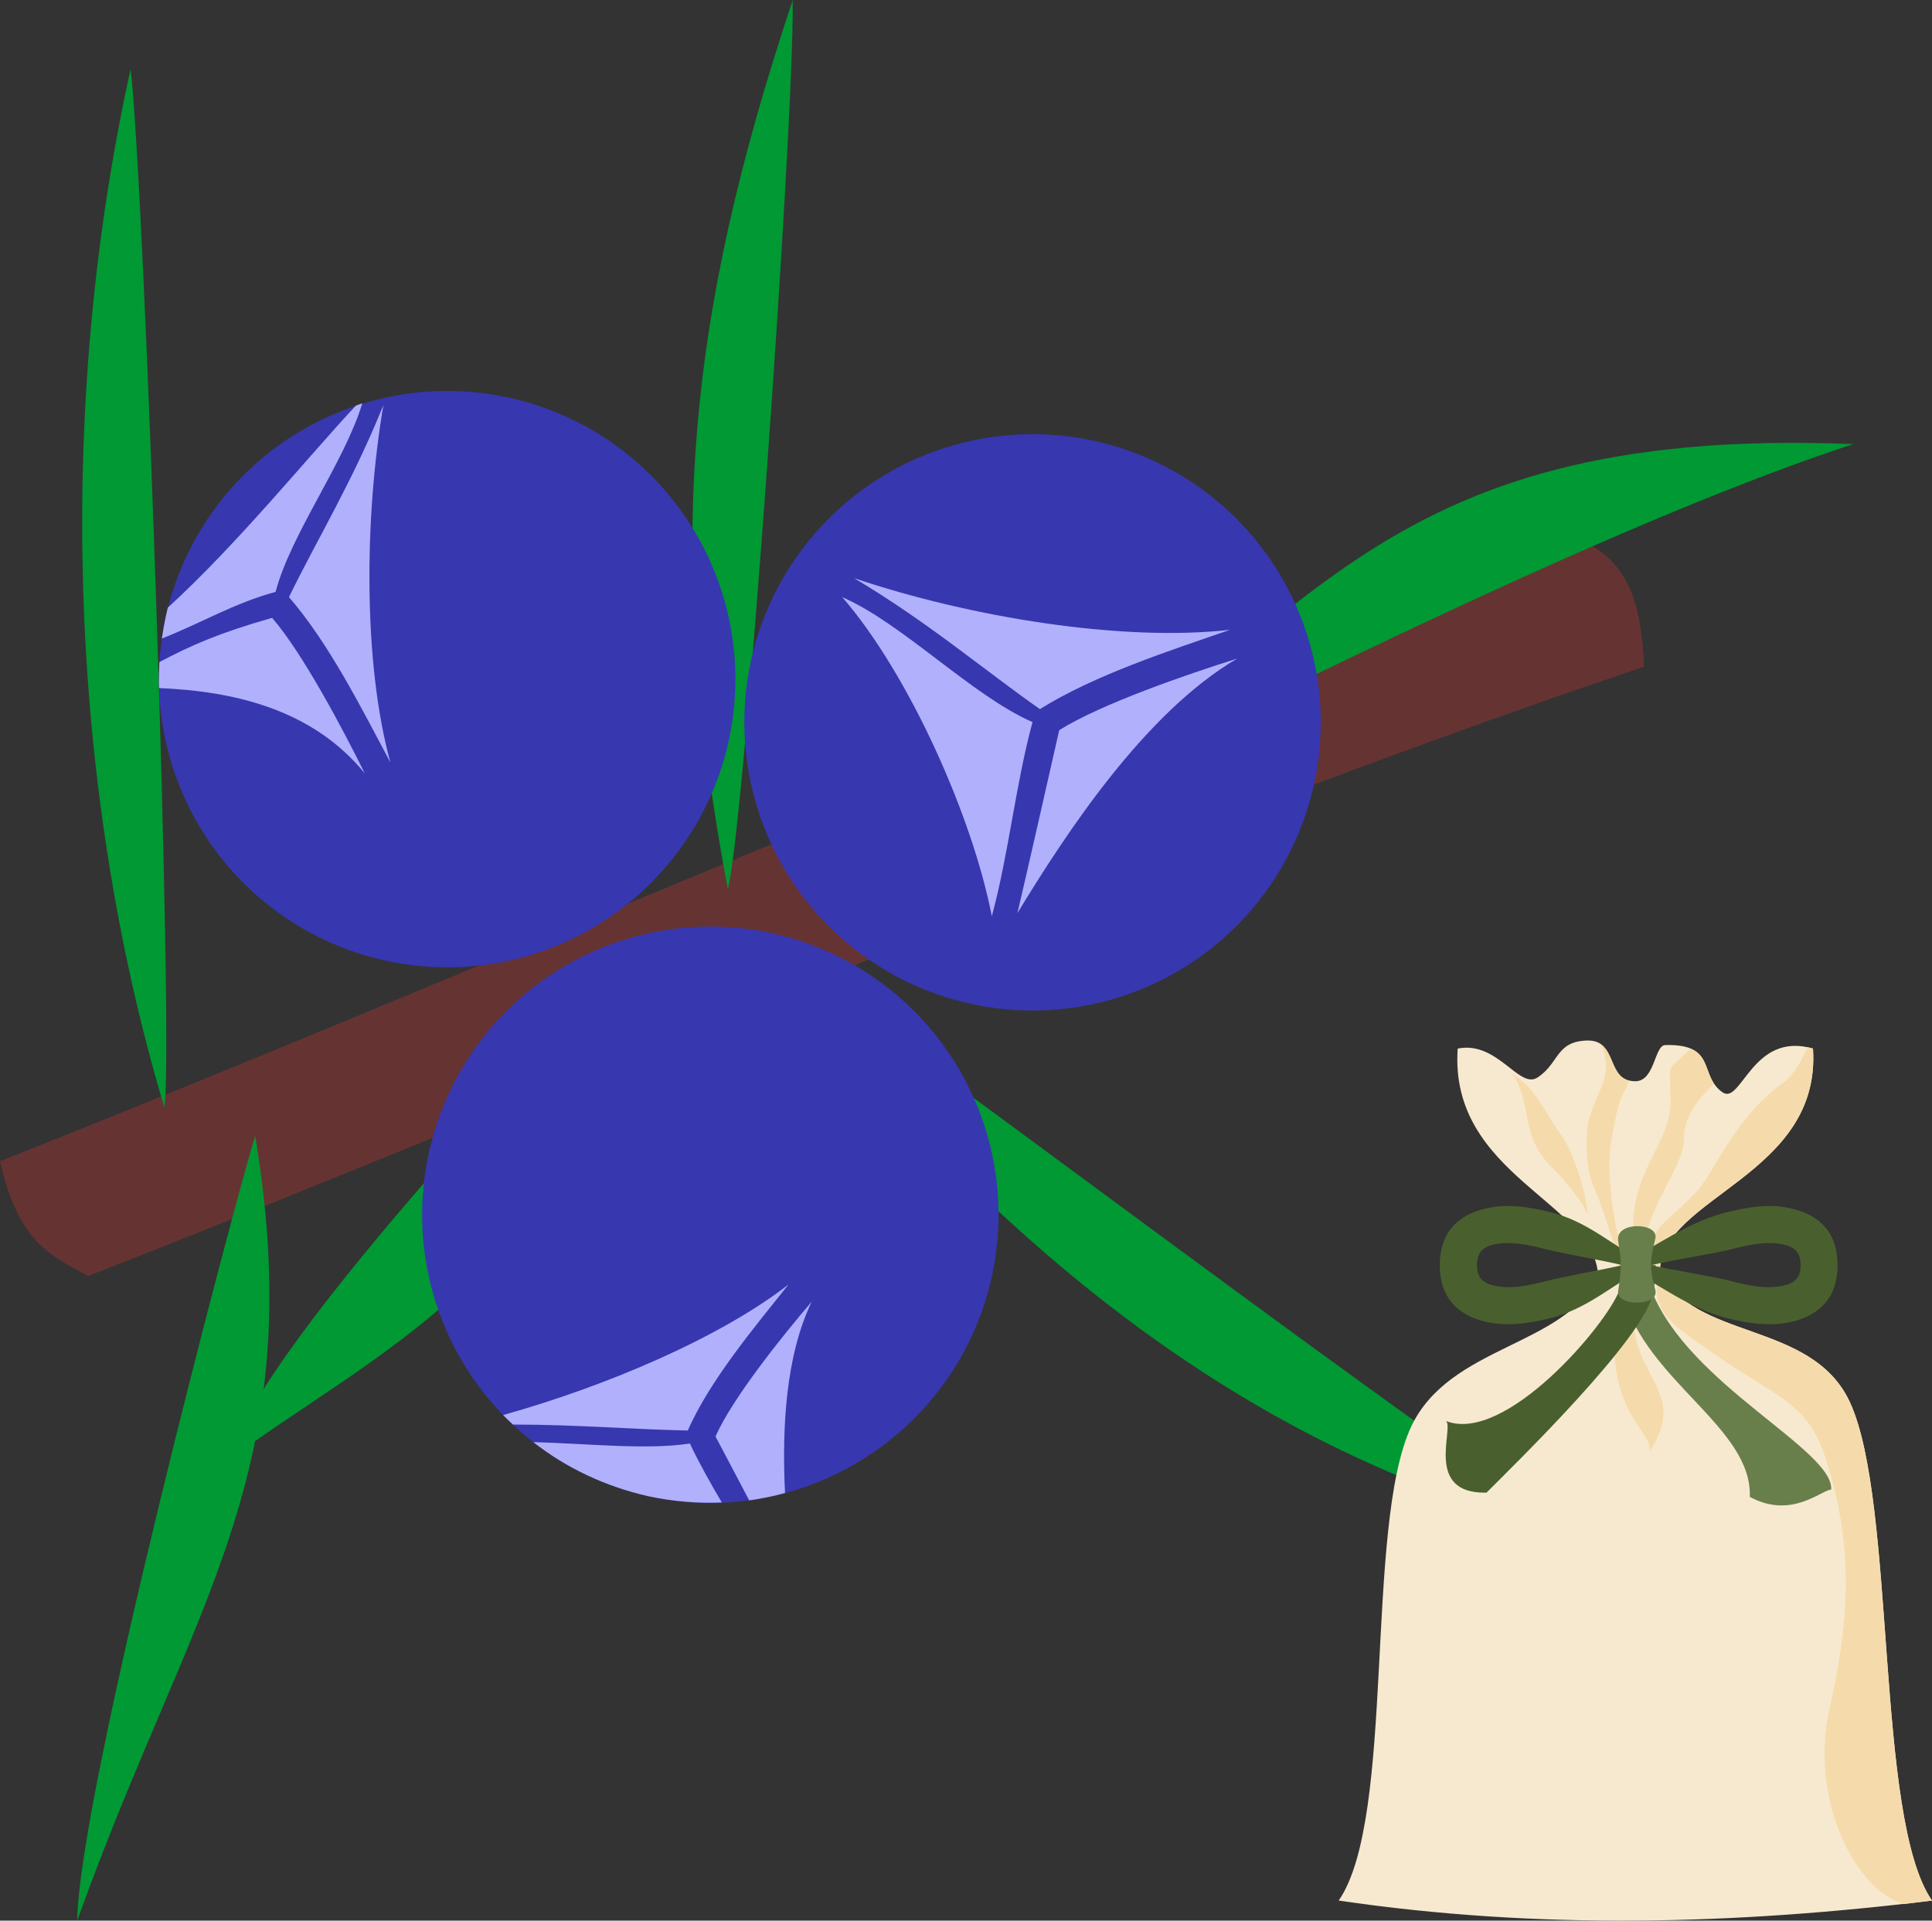
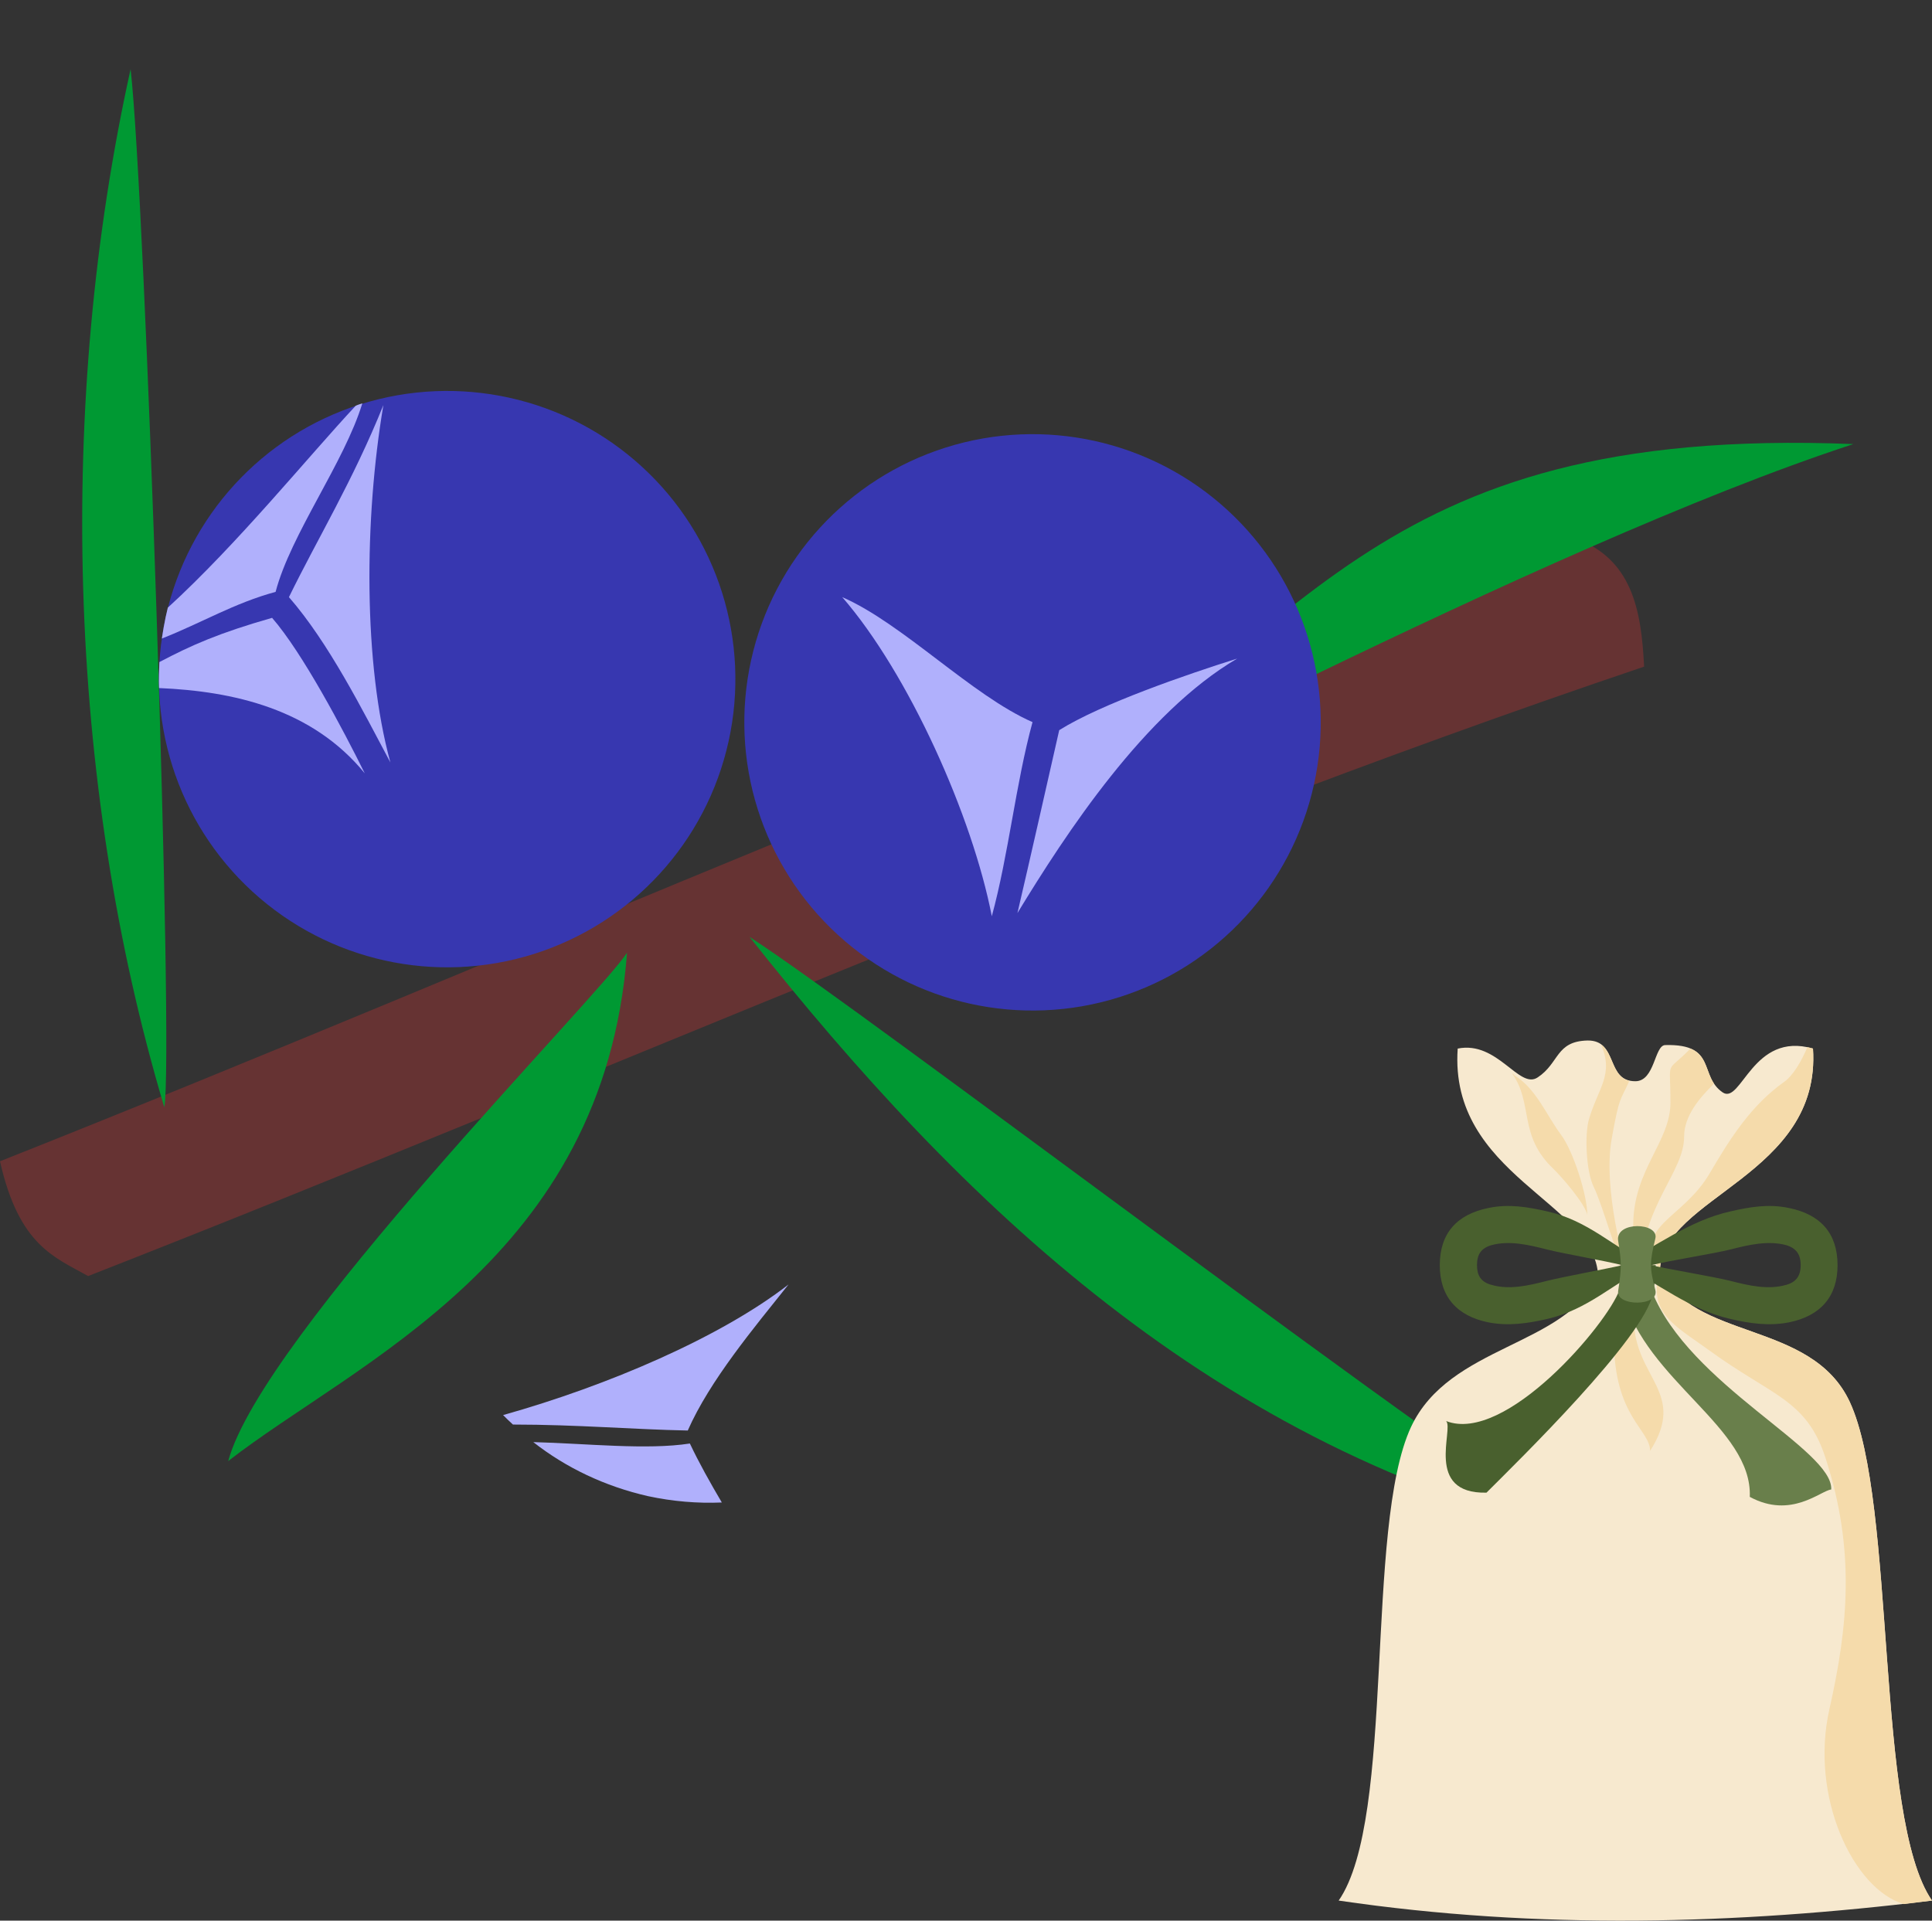
<svg xmlns="http://www.w3.org/2000/svg" xml:space="preserve" version="1.1" style="shape-rendering:geometricPrecision; text-rendering:geometricPrecision; image-rendering:optimizeQuality; fill-rule:evenodd; clip-rule:evenodd" viewBox="7785 11805 5503 5471.16">
  <rect x="7785" y="11805" width="5503" height="5471.16" fill="#333333" stroke="none" />
  <defs>
    <style type="text/css">
   
    .fil1 {fill:#009933}
    .fil2 {fill:#3737B0}
    .fil6 {fill:#49602E}
    .fil0 {fill:#663333}
    .fil7 {fill:#697F4B}
    .fil3 {fill:#B0B0FC}
    .fil5 {fill:#F5DBAB}
    .fil4 {fill:#F7E9CF}
   
  </style>
  </defs>
  <g id="Vrstva_x0020_1">
    <g id="_504375928">
      <g id="_755198784">
        <path class="fil0" d="M12265 13336c-1539,526 -2987,1185 -4480,1777 54,240 155,273 251,327 1477,-578 2915,-1224 4432,-1736 -8,-160 -33,-310 -203,-368z" />
        <path class="fil1" d="M8253 14959c-279,-934 -305,-2013 -96,-2957 42,366 124,2809 96,2957z" />
-         <path class="fil1" d="M9858 14338c-179,-958 -121,-1615 185,-2533 4,369 -141,2388 -185,2533z" />
        <path class="fil1" d="M12301 16182c-1057,-247 -1780,-949 -2381,-1708 311,199 2081,1548 2381,1708z" />
-         <path class="fil1" d="M8512 15041c159,961 -181,1325 -507,2235 4,-368 460,-2091 507,-2235z" />
        <path class="fil1" d="M10668 14139c835,-503 997,-1125 2396,-1069 -895,292 -2387,1100 -2396,1069z" />
        <path class="fil1" d="M9571 14519c-66,872 -771,1164 -1136,1448 96,-356 1054,-1321 1136,-1448z" />
        <circle class="fil2" transform="matrix(1.165 0.258 -0.258 1.165 10726 13862.7)" r="688" />
        <circle class="fil2" transform="matrix(1.165 0.258 -0.258 1.165 9058.69 13739.6)" r="688" />
-         <path class="fil3" d="M11289 13599c-306,35 -739,-35 -1071,-147 213,127 369,261 529,373 157,-98 371,-167 542,-226z" />
        <path class="fil3" d="M10726 13862c-172,-75 -370,-281 -542,-356 190,219 371,625 426,909 48,-176 68,-377 116,-553z" />
        <path class="fil3" d="M11309 13681c-140,44 -388,129 -507,204 -35,154 -83,367 -119,521 138,-227 363,-571 626,-725z" />
        <g>
          <path class="fil3" d="M8897 13977c-77,-280 -75,-693 -20,-1018 -87,216 -188,381 -269,547 114,131 209,321 289,471z" />
          <path class="fil3" d="M8570 13491c43,-164 196,-369 247,-537 -6,2 -13,4 -19,7 -138,148 -335,392 -535,575 -2,9 -4,17 -6,26 -4,20 -8,41 -11,62 114,-45 206,-101 324,-133z" />
          <path class="fil3" d="M8824 14008c-62,-125 -177,-343 -264,-443 -151,43 -230,78 -321,126 -1,25 -2,49 -1,74 211,9 436,59 586,243z" />
        </g>
-         <circle class="fil2" transform="matrix(1.165 0.258 -0.258 1.165 9808.26 15265.4)" r="688" />
        <g>
          <path class="fil3" d="M10031 15464c-193,150 -514,288 -813,372 9,9 18,18 28,27 182,0 343,14 498,17 63,-143 189,-293 287,-416z" />
          <path class="fil3" d="M9750 15917c-123,19 -293,0 -446,-4 93,73 204,126 327,154 70,15 141,21 210,18 -33,-56 -65,-113 -91,-168z" />
-           <path class="fil3" d="M10097 15513c-83,97 -226,275 -274,384 29,55 62,117 96,182 35,-5 69,-12 102,-21 -9,-186 2,-391 76,-545z" />
        </g>
      </g>
    </g>
    <g id="_504373600">
      <g>
        <path class="fil4" d="M11598 17219c571,84 1133,68 1690,0 -163,-235 -101,-1133 -234,-1420 -109,-235 -448,-173 -541,-376 8,-209 460,-270 436,-631 -172,-50 -204,160 -257,125 -69,-47 -15,-139 -164,-135 -31,1 -29,103 -85,103 -85,0 -48,-117 -136,-116 -91,2 -80,64 -142,105 -53,36 -114,-105 -228,-82 -25,361 392,438 400,648 -93,202 -423,195 -533,430 -133,287 -43,1114 -206,1349z" />
        <g>
          <path class="fil5" d="M12513 15423c-79,-128 63,-141 142,-276 58,-99 118,-194 213,-261 23,-16 48,-57 65,-98 5,1 10,2 16,4 24,361 -428,422 -436,631z" />
          <path class="fil5" d="M12600 14792c-73,75 -57,23 -57,154 0,112 -106,191 -106,349 0,60 -45,114 16,144 13,-208 129,-294 129,-397 0,-57 42,-108 85,-150 -24,-36 -20,-81 -67,-100z" />
          <path class="fil5" d="M12345 14780c38,86 -8,124 -34,213 -13,44 -8,149 13,192 29,60 67,210 97,254 -7,-26 -72,-247 -45,-392 22,-122 23,-103 50,-163 -50,-12 -44,-78 -81,-104z" />
          <path class="fil5" d="M12306 15266c1,-54 -40,-183 -75,-229 -39,-52 -71,-131 -130,-167 -3,-1 -4,-6 -9,-7 61,85 17,176 117,271 23,22 92,101 97,132z" />
        </g>
        <path class="fil5" d="M12513 15423c-36,123 42,157 141,229 178,130 277,139 331,307 85,262 64,478 11,714 -57,250 68,514 212,556 26,-3 53,-7 80,-10 -163,-235 -101,-1133 -234,-1420 -109,-235 -448,-173 -541,-376z" />
        <path class="fil5" d="M12485 15938c107,-167 -46,-208 -46,-375 0,-26 6,-112 -18,-124 6,68 -39,55 -39,182 0,220 103,256 103,317z" />
      </g>
      <path class="fil6" d="M12483 15409c-105,54 -175,126 -290,153 -57,13 -111,21 -168,10 -90,-18 -139,-73 -139,-163 0,-91 49,-145 139,-163 57,-12 111,-3 168,10 115,26 185,99 290,153zm-77 0c-52,12 -164,32 -216,45 -51,13 -106,26 -157,11 -30,-8 -41,-27 -41,-56 0,-30 11,-48 41,-57 51,-14 106,-1 157,12 52,13 164,32 216,45z" />
      <g>
        <path class="fil6" d="M12406 15409c105,54 191,126 307,153 56,13 110,21 167,10 90,-18 139,-73 139,-163 0,-91 -49,-145 -139,-163 -57,-12 -111,-3 -167,10 -116,26 -210,99 -315,153l8 0zm82 0c51,12 175,32 227,45 51,13 106,26 158,11 29,-8 41,-27 41,-56 0,-30 -12,-48 -41,-57 -52,-14 -107,-1 -158,12 -52,13 -176,32 -227,45z" />
      </g>
      <path class="fil7" d="M12476 15409c-1,24 5,50 14,74 106,267 517,451 511,565 -30,3 -114,85 -232,21 8,-197 -295,-330 -361,-574 -7,-28 4,-57 4,-86l64 0z" />
      <path class="fil6" d="M12501 15409c0,28 -3,55 -8,81 -24,126 -385,478 -474,567 -178,4 -92,-182 -115,-204 169,66 459,-276 494,-374 9,-23 14,-46 14,-70l89 0z" />
-       <path class="fil7" d="M12394 15483c10,-67 10,-81 0,-144 -8,-56 117,-52 106,-6 -16,67 -17,82 0,147 12,47 -112,47 -106,3z" />
+       <path class="fil7" d="M12394 15483c10,-67 10,-81 0,-144 -8,-56 117,-52 106,-6 -16,67 -17,82 0,147 12,47 -112,47 -106,3" />
    </g>
  </g>
</svg>